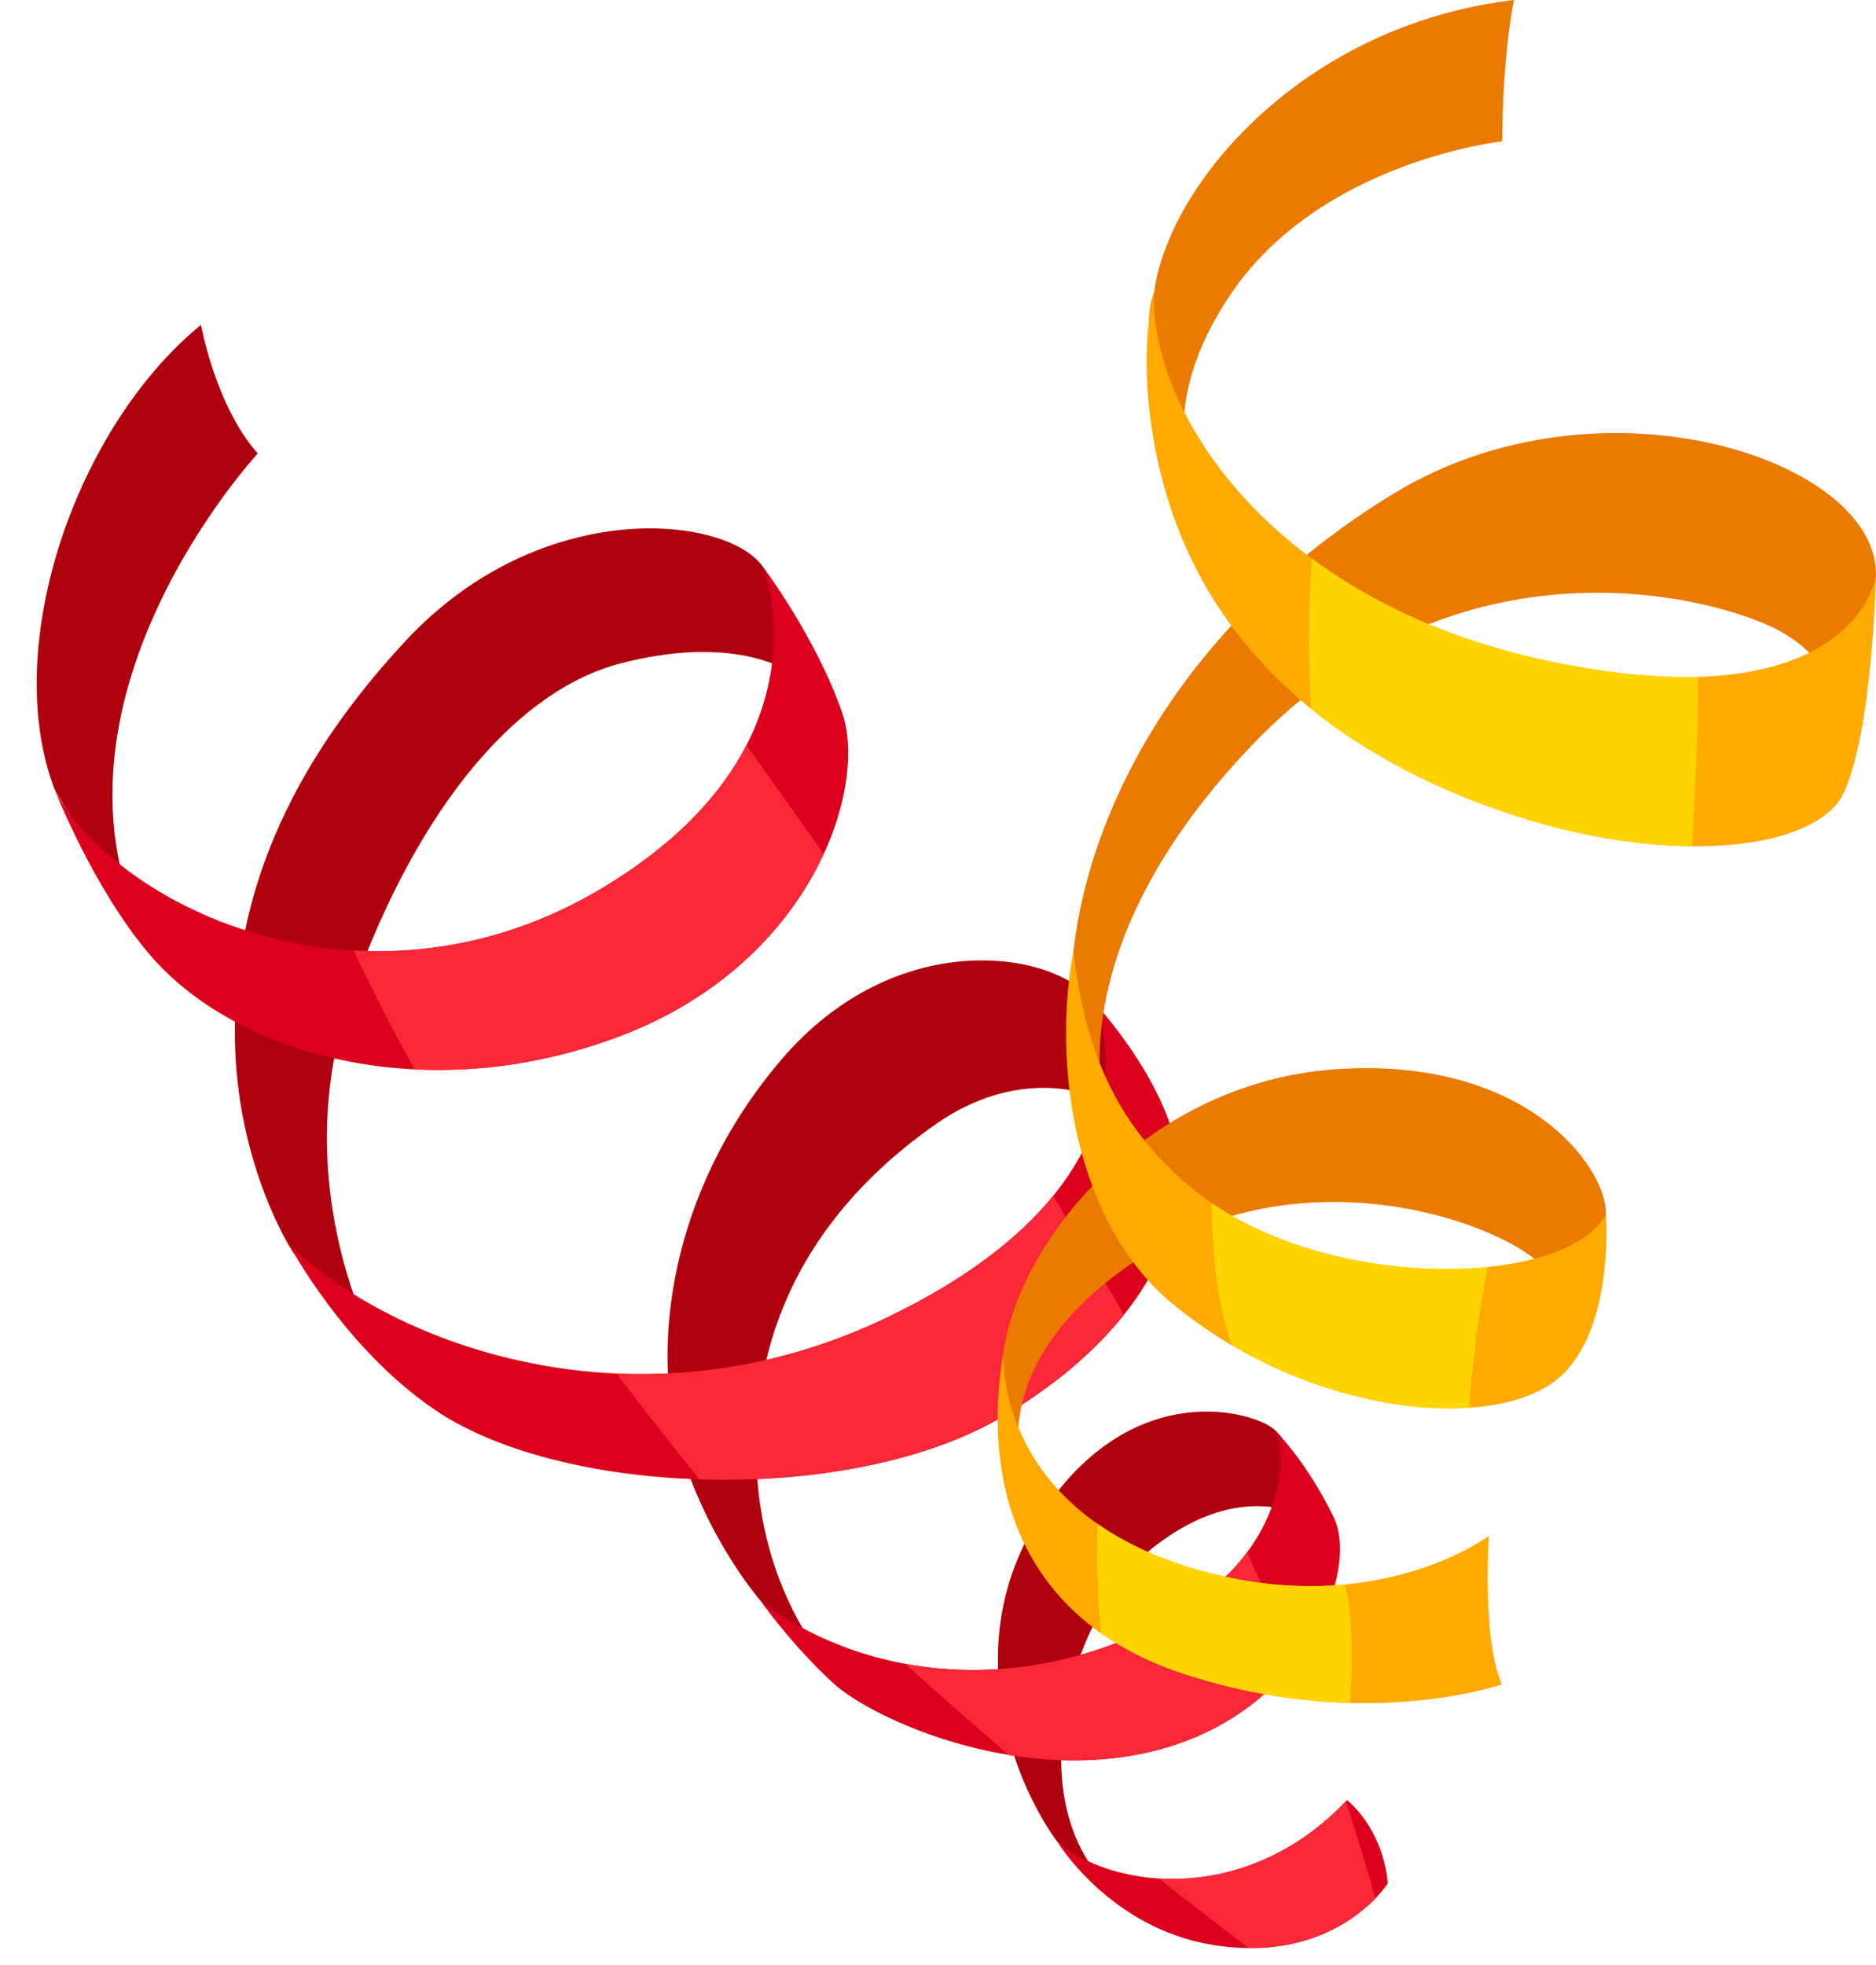
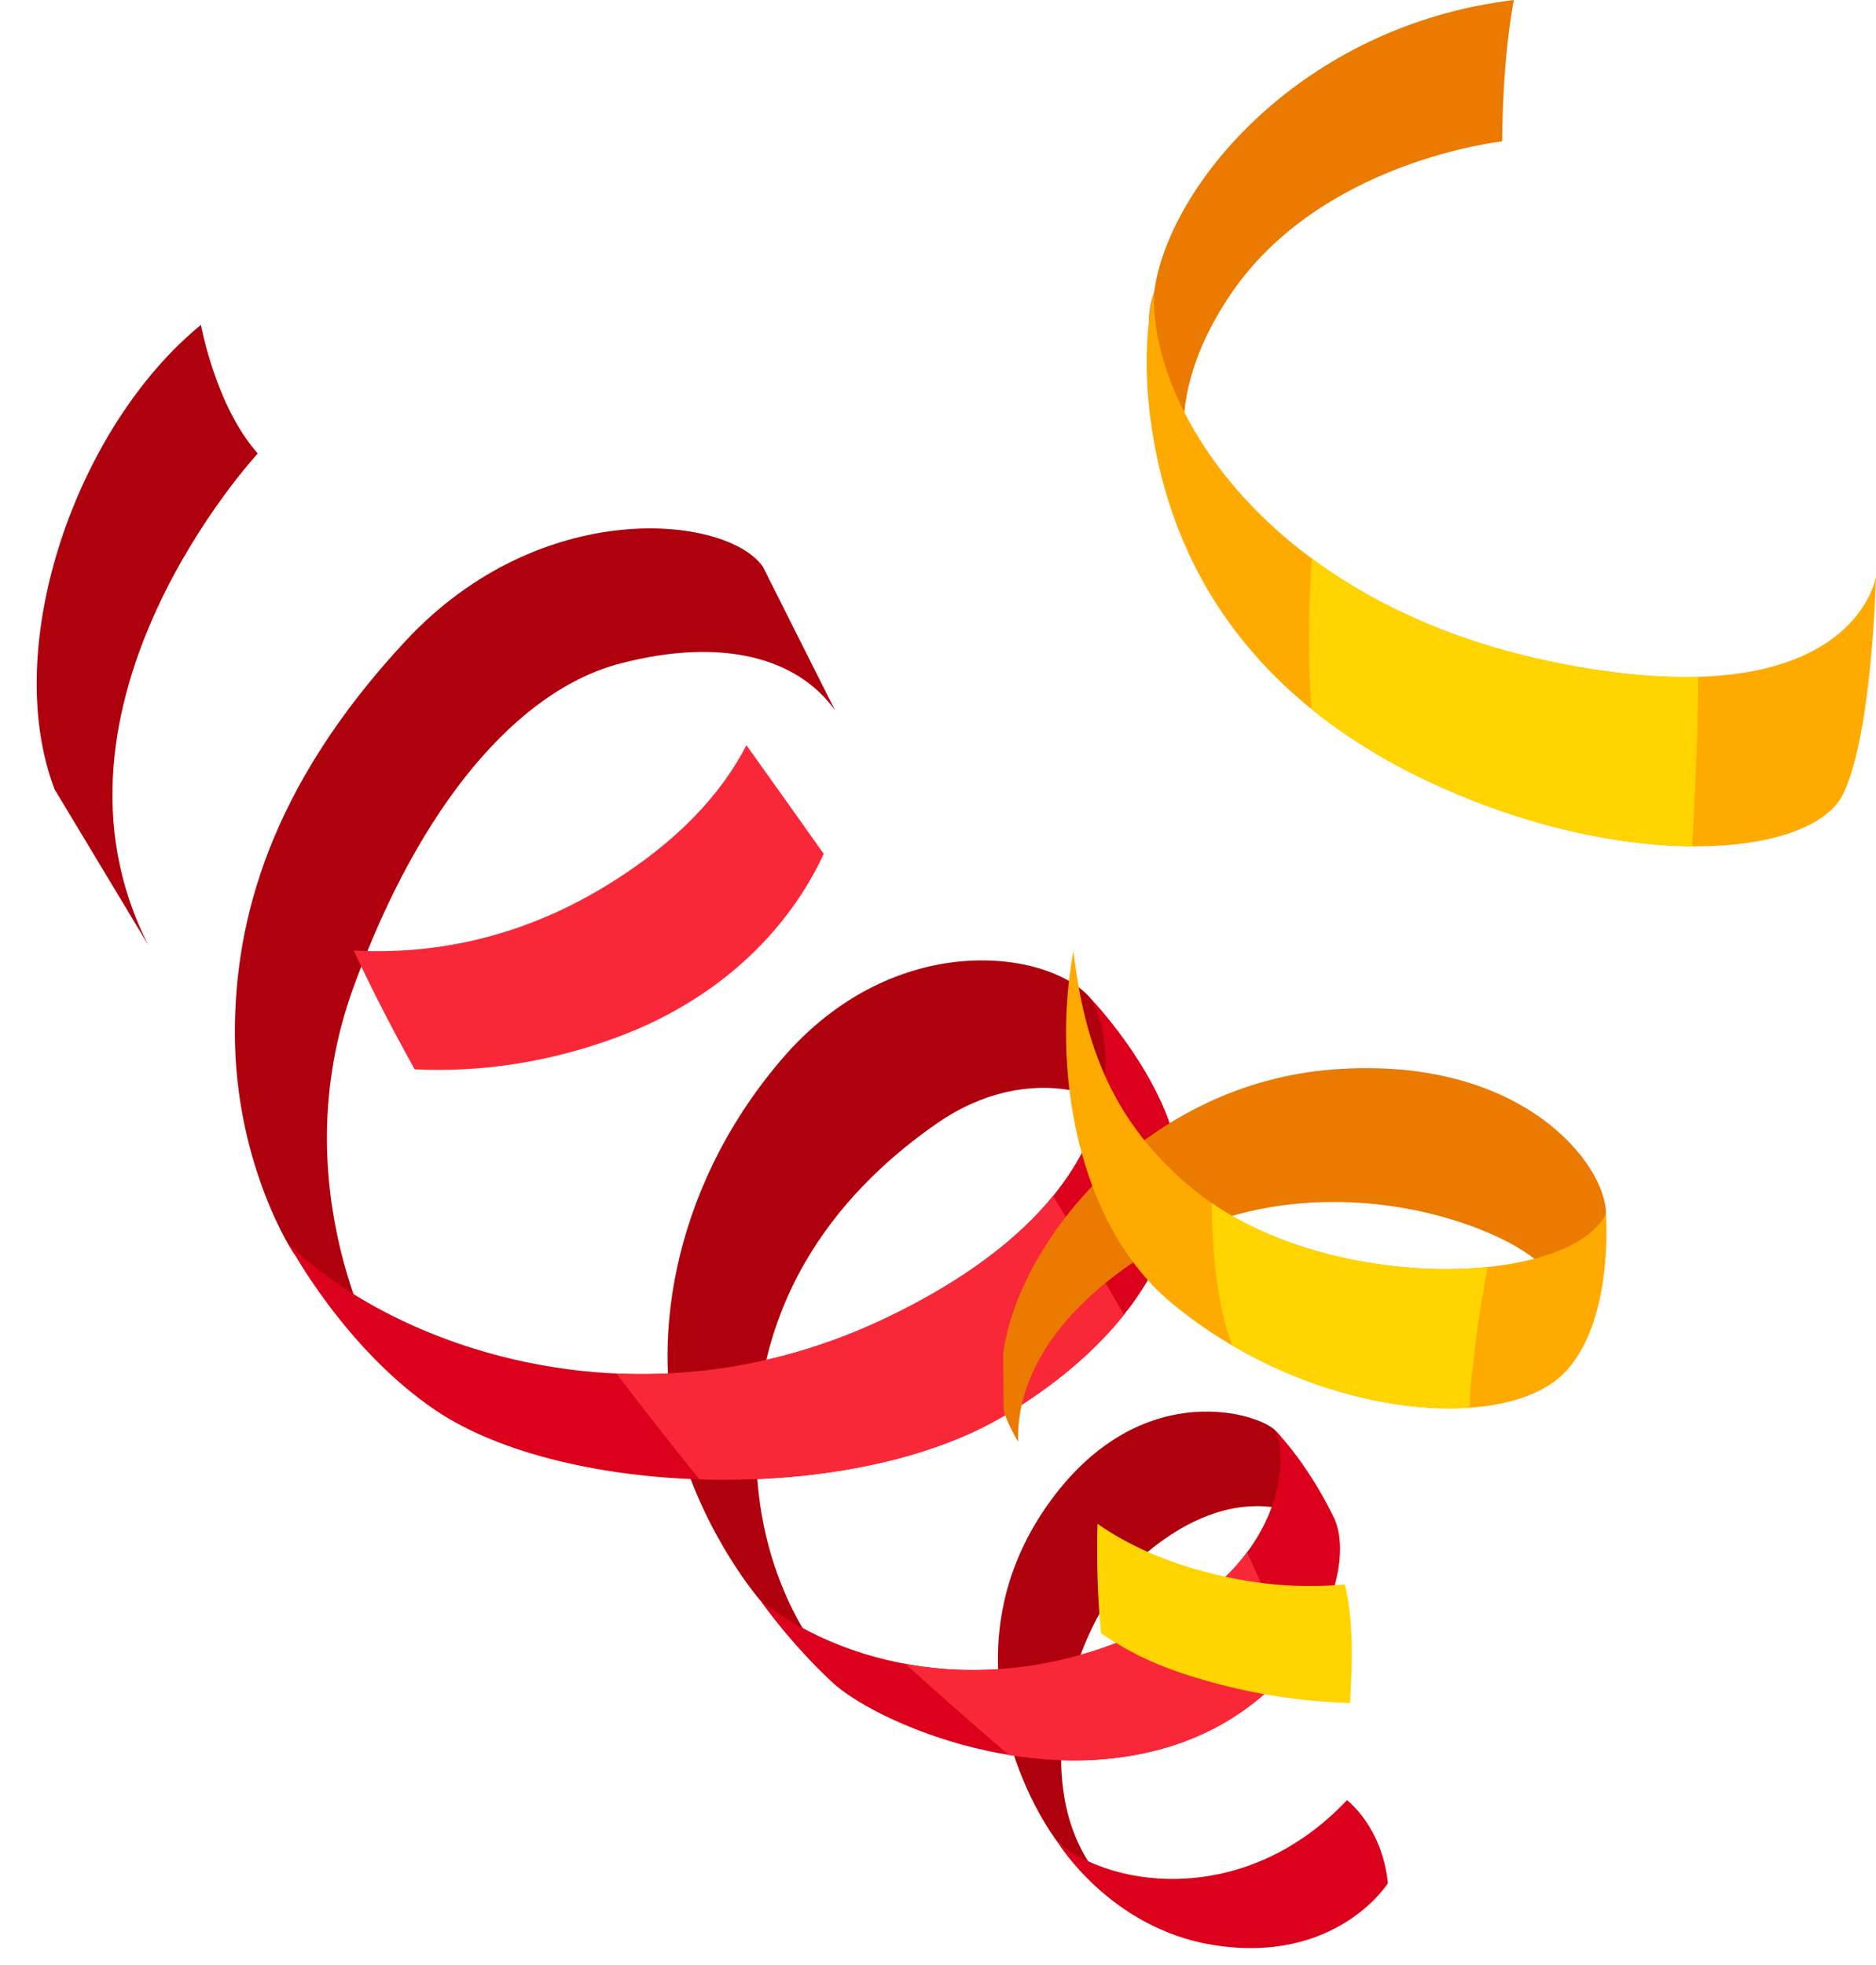
<svg xmlns="http://www.w3.org/2000/svg" height="1140.9" preserveAspectRatio="xMidYMid meet" version="1.0" viewBox="-21.3 0.0 1089.4 1140.9" width="1089.4" zoomAndPan="magnify">
  <defs>
    <clipPath id="a">
-       <path d="M 599 251 L 1068.078 251 L 1068.078 657 L 599 657 Z M 599 251" />
-     </clipPath>
+       </clipPath>
    <clipPath id="b">
      <path d="M 644 169 L 1068.078 169 L 1068.078 492 L 644 492 Z M 644 169" />
    </clipPath>
  </defs>
  <g>
    <g id="change1_1">
      <path d="M 421.699 329.008 C 400.891 299.23 293.137 287.328 214.203 372.109 C 135.27 456.891 115.184 534.18 115.094 599.184 C 114.988 677.922 150.879 730.402 149.348 727.637 C 147.82 724.871 201.035 790.18 201.035 790.18 C 201.035 790.18 141.324 690.734 183.828 573.57 C 222.562 466.801 279.707 400.582 338.953 385.18 C 398.195 369.777 441.871 381.906 463.652 412.461 L 421.699 329.008" fill="#af000d" />
    </g>
    <g id="change1_2">
      <path d="M 128.387 263.281 C 103.855 235.73 95.402 188.609 95.402 188.609 C 23.098 247.621 -21.309 374.98 10.387 458.238 L 64.852 548.742 C -6.59 408.73 128.387 263.281 128.387 263.281" fill="#af000d" />
    </g>
    <g id="change1_3">
      <path d="M 624.605 598.957 L 612.453 580.109 C 589.371 551.797 498.41 537.652 432.148 615.539 C 365.887 693.426 357.328 784.562 373.184 839.156 C 389.043 893.754 420.453 929.477 420.453 929.477 L 462.27 969.645 C 462.27 969.645 421.863 928.254 418.176 853.523 C 413.078 750.312 472.105 687.191 523.133 651.961 C 575.887 615.539 632.707 632.617 650.164 666.328 L 624.605 598.957" fill="#af000d" />
    </g>
    <g id="change1_4">
      <path d="M 718.266 829.578 C 705.895 819.344 638.57 800.207 586.77 874.082 C 530.266 954.672 571.32 1040.57 592.941 1069.633 L 617.266 1089.641 C 572.465 1036.727 601.027 934.219 650.164 897.004 C 711.098 850.859 751.648 889.758 751.648 889.758 C 751.648 889.758 730.637 839.809 718.266 829.578" fill="#af000d" />
    </g>
    <g id="change2_1">
-       <path d="M 10.387 458.238 C 46.941 527.949 193.418 596.828 328.84 515.336 C 464.262 433.844 421.699 329.008 421.699 329.008 C 421.699 329.008 452.773 370.238 467.809 413.977 C 482.84 457.711 449.961 559.934 337.703 601.945 C 225.449 643.957 114.766 612.363 65.262 553.777 C 32.332 514.812 10.387 458.238 10.387 458.238" fill="#db001b" />
-     </g>
+       </g>
    <g id="change2_2">
      <path d="M 146.289 722.105 C 206.016 780.887 349.047 834.473 494.051 764.785 C 639.051 695.094 626.922 605.73 612.453 580.109 C 612.453 580.109 648.73 617.883 660.445 660.035 C 672.16 702.191 650.496 768.801 562.18 821.723 C 473.863 874.648 306.828 869.277 231.98 819.008 C 178.406 783.02 146.289 722.105 146.289 722.105" fill="#db001b" />
    </g>
    <g id="change2_3">
      <path d="M 420.453 929.477 C 474.238 970.711 560.359 986.641 645.77 945.762 C 731.18 904.883 726.211 837.781 718.266 829.578 C 718.266 829.578 736.711 847.102 753.168 880.816 C 768.18 911.566 737.711 990.469 656.012 1014.586 C 574.309 1038.703 485.422 998.379 462.27 976.938 C 437.543 954.043 420.453 929.477 420.453 929.477" fill="#db001b" />
    </g>
    <g id="change2_4">
      <path d="M 592.941 1069.633 C 626.215 1097.309 703.508 1106 760.875 1045.113 C 760.875 1045.113 781.25 1060.25 784.668 1093.324 C 784.668 1093.324 754.828 1140.922 682.715 1129.117 C 623.297 1119.395 592.941 1069.633 592.941 1069.633" fill="#db001b" />
    </g>
    <g id="change3_1">
      <path d="M 328.84 515.336 C 280.125 544.648 230.004 554.438 184.062 551.797 C 195.027 575.211 206.871 598.207 219.5 620.816 C 256.828 622.652 297.156 617.121 337.703 601.945 C 400.48 578.453 438.418 536.129 457.051 495.73 C 442.137 474.637 427.145 453.629 412.152 432.66 C 398.191 459.742 372.973 488.777 328.84 515.336" fill="#f92838" />
    </g>
    <g id="change3_2">
      <path d="M 494.051 764.785 C 439.906 790.805 386.047 799.629 336.688 797.422 C 352.371 818.113 368.461 838.582 384.844 858.855 C 449.23 860.938 516.316 849.207 562.18 821.723 C 592.805 803.371 615.402 783.375 631.383 763.32 C 618.062 740.066 604.312 717.074 590.199 694.32 C 570.914 717.996 540.617 742.402 494.051 764.785" fill="#f92838" />
    </g>
    <g id="change3_3">
      <path d="M 645.77 945.762 C 596.809 969.199 547.621 973.938 504.414 965.969 C 524.297 983.945 544.305 1001.574 564.473 1018.848 C 593.402 1023.605 625.215 1023.676 656.012 1014.586 C 689.156 1004.801 713.863 986.004 730.531 965.059 C 721.797 943.488 712.555 922.219 702.863 901.207 C 691.18 916.887 673.129 932.668 645.77 945.762" fill="#f92838" />
    </g>
    <g id="change3_4">
-       <path d="M 651.629 1090.598 C 668.898 1104.262 686.289 1117.723 703.828 1130.961 C 742.992 1131.336 766.551 1113.34 777.426 1102.102 C 772.109 1083.086 766.363 1064.316 760.219 1045.77 C 726.492 1081.172 686.004 1092.719 651.629 1090.598" fill="#f92838" />
-     </g>
+       </g>
    <g id="change4_1">
      <path d="M 911.262 704.871 C 911.695 676.805 863.504 612.57 753.184 620.863 C 645.004 628.996 572.387 718.492 561.793 782.301 C 561.586 783.562 561.402 784.82 561.246 786.07 L 561.535 817.422 C 561.227 822.141 569.922 837.074 569.922 837.074 C 568.93 805.305 586.324 766.641 638.375 731.793 C 714.371 680.91 803.902 696.09 851.82 719.777 C 899.738 743.465 895.457 779.07 895.457 779.07 C 895.457 779.07 910.824 732.941 911.262 704.871" fill="#ea7a00" />
    </g>
    <g clip-path="url(#a)" id="change4_3">
      <path d="M 1068.051 334.906 C 1070.828 267.215 908.328 213.078 787.766 286.703 C 667.199 360.332 611.598 467.578 602.059 552.121 C 590.301 656.367 623.266 656.73 623.266 656.73 C 623.266 656.73 583.988 560.086 705.453 432.895 C 826.914 305.703 974.793 347.23 1009.77 365.043 C 1047.09 384.055 1049.75 415.938 1046.32 440.289 L 1065.25 362.879 L 1068.051 334.906" fill="#ea7a00" />
    </g>
    <g id="change4_2">
      <path d="M 648.867 169.902 C 656.891 107.75 734.5 14.73 857.855 0 C 857.855 0 851.445 29.059 851.012 82.078 C 851.012 82.078 745.23 93.359 692.91 171.484 C 645.191 242.75 675.445 288.07 675.445 288.07 C 675.445 288.07 651.879 229.086 647.453 205.828 C 643.031 182.57 648.867 169.902 648.867 169.902" fill="#ea7a00" />
    </g>
    <g clip-path="url(#b)" id="change5_3">
      <path d="M 648.867 169.902 C 646.23 237.711 716.398 352.598 885.777 385.418 C 1055.148 418.238 1068.051 334.906 1068.051 334.906 C 1068.051 334.906 1066.102 424.859 1049.25 460.531 C 1032.398 496.203 933.816 506.398 825.855 461.52 C 719.168 417.176 665.684 344.68 649.555 260.477 C 638.746 204.07 648.867 169.902 648.867 169.902" fill="#fa0" />
    </g>
    <g id="change5_1">
      <path d="M 671.441 690.32 C 745.965 751.664 889.055 747.766 911.262 704.871 C 911.262 704.871 916.293 768.074 886.531 797.602 C 850.879 832.977 738.891 823.07 658.867 756.332 C 603.738 710.352 589.34 619.605 602.059 552.121 C 608.277 606.395 624.742 651.887 671.441 690.32" fill="#fa0" />
    </g>
    <g id="change5_2">
-       <path d="M 843.289 891.719 C 843.289 891.719 781.645 938.27 682.703 913.652 C 583.758 889.031 561.398 824.121 561.246 786.07 C 550.645 848.527 561.57 937.59 666.285 971.852 C 771.004 1006.109 850.863 977.855 850.863 977.855 C 839.27 952.109 843.289 891.719 843.289 891.719" fill="#fa0" />
-     </g>
+       </g>
    <g id="change6_1">
      <path d="M 964.703 407.391 C 964.785 402.57 964.832 397.762 964.836 392.961 C 943.262 393.598 917.219 391.512 885.777 385.418 C 824.934 373.629 776.961 351.223 740.496 324.242 C 739.742 334.766 739.223 345.285 739 355.785 C 738.605 374.395 738.879 393.031 740.188 411.574 C 763.77 430.688 792.148 447.512 825.855 461.52 C 875.312 482.078 922.777 491.055 961.34 491.34 C 962.957 463.379 964.211 435.367 964.703 407.391" fill="#ffd400" />
    </g>
    <g id="change6_2">
      <path d="M 835.039 784.375 C 836.758 768.004 839.75 751.812 842.465 735.574 C 792.953 740.609 728.062 729.832 682.371 698.457 C 682.398 700.5 682.371 702.539 682.422 704.578 C 682.961 727.238 684.941 749.66 691.062 771.547 C 691.969 774.781 693.059 777.938 694.188 781.078 C 740.984 808.555 792.633 820.02 832.219 817.27 C 832.086 806.434 833.91 795.145 835.039 784.375" fill="#ffd400" />
    </g>
    <g id="change6_3">
      <path d="M 760.34 922.82 C 760.125 921.805 759.855 920.855 759.621 919.871 C 737.609 921.945 711.785 920.891 682.703 913.652 C 654.754 906.699 632.926 896.527 615.98 884.656 C 615.441 905.785 615.996 926.945 618.078 948.133 C 631.352 957.52 647.223 965.613 666.289 971.852 C 702.086 983.562 734.934 987.941 762.719 988.664 C 763.824 966.68 764.887 944.5 760.34 922.82" fill="#ffd400" />
    </g>
  </g>
</svg>